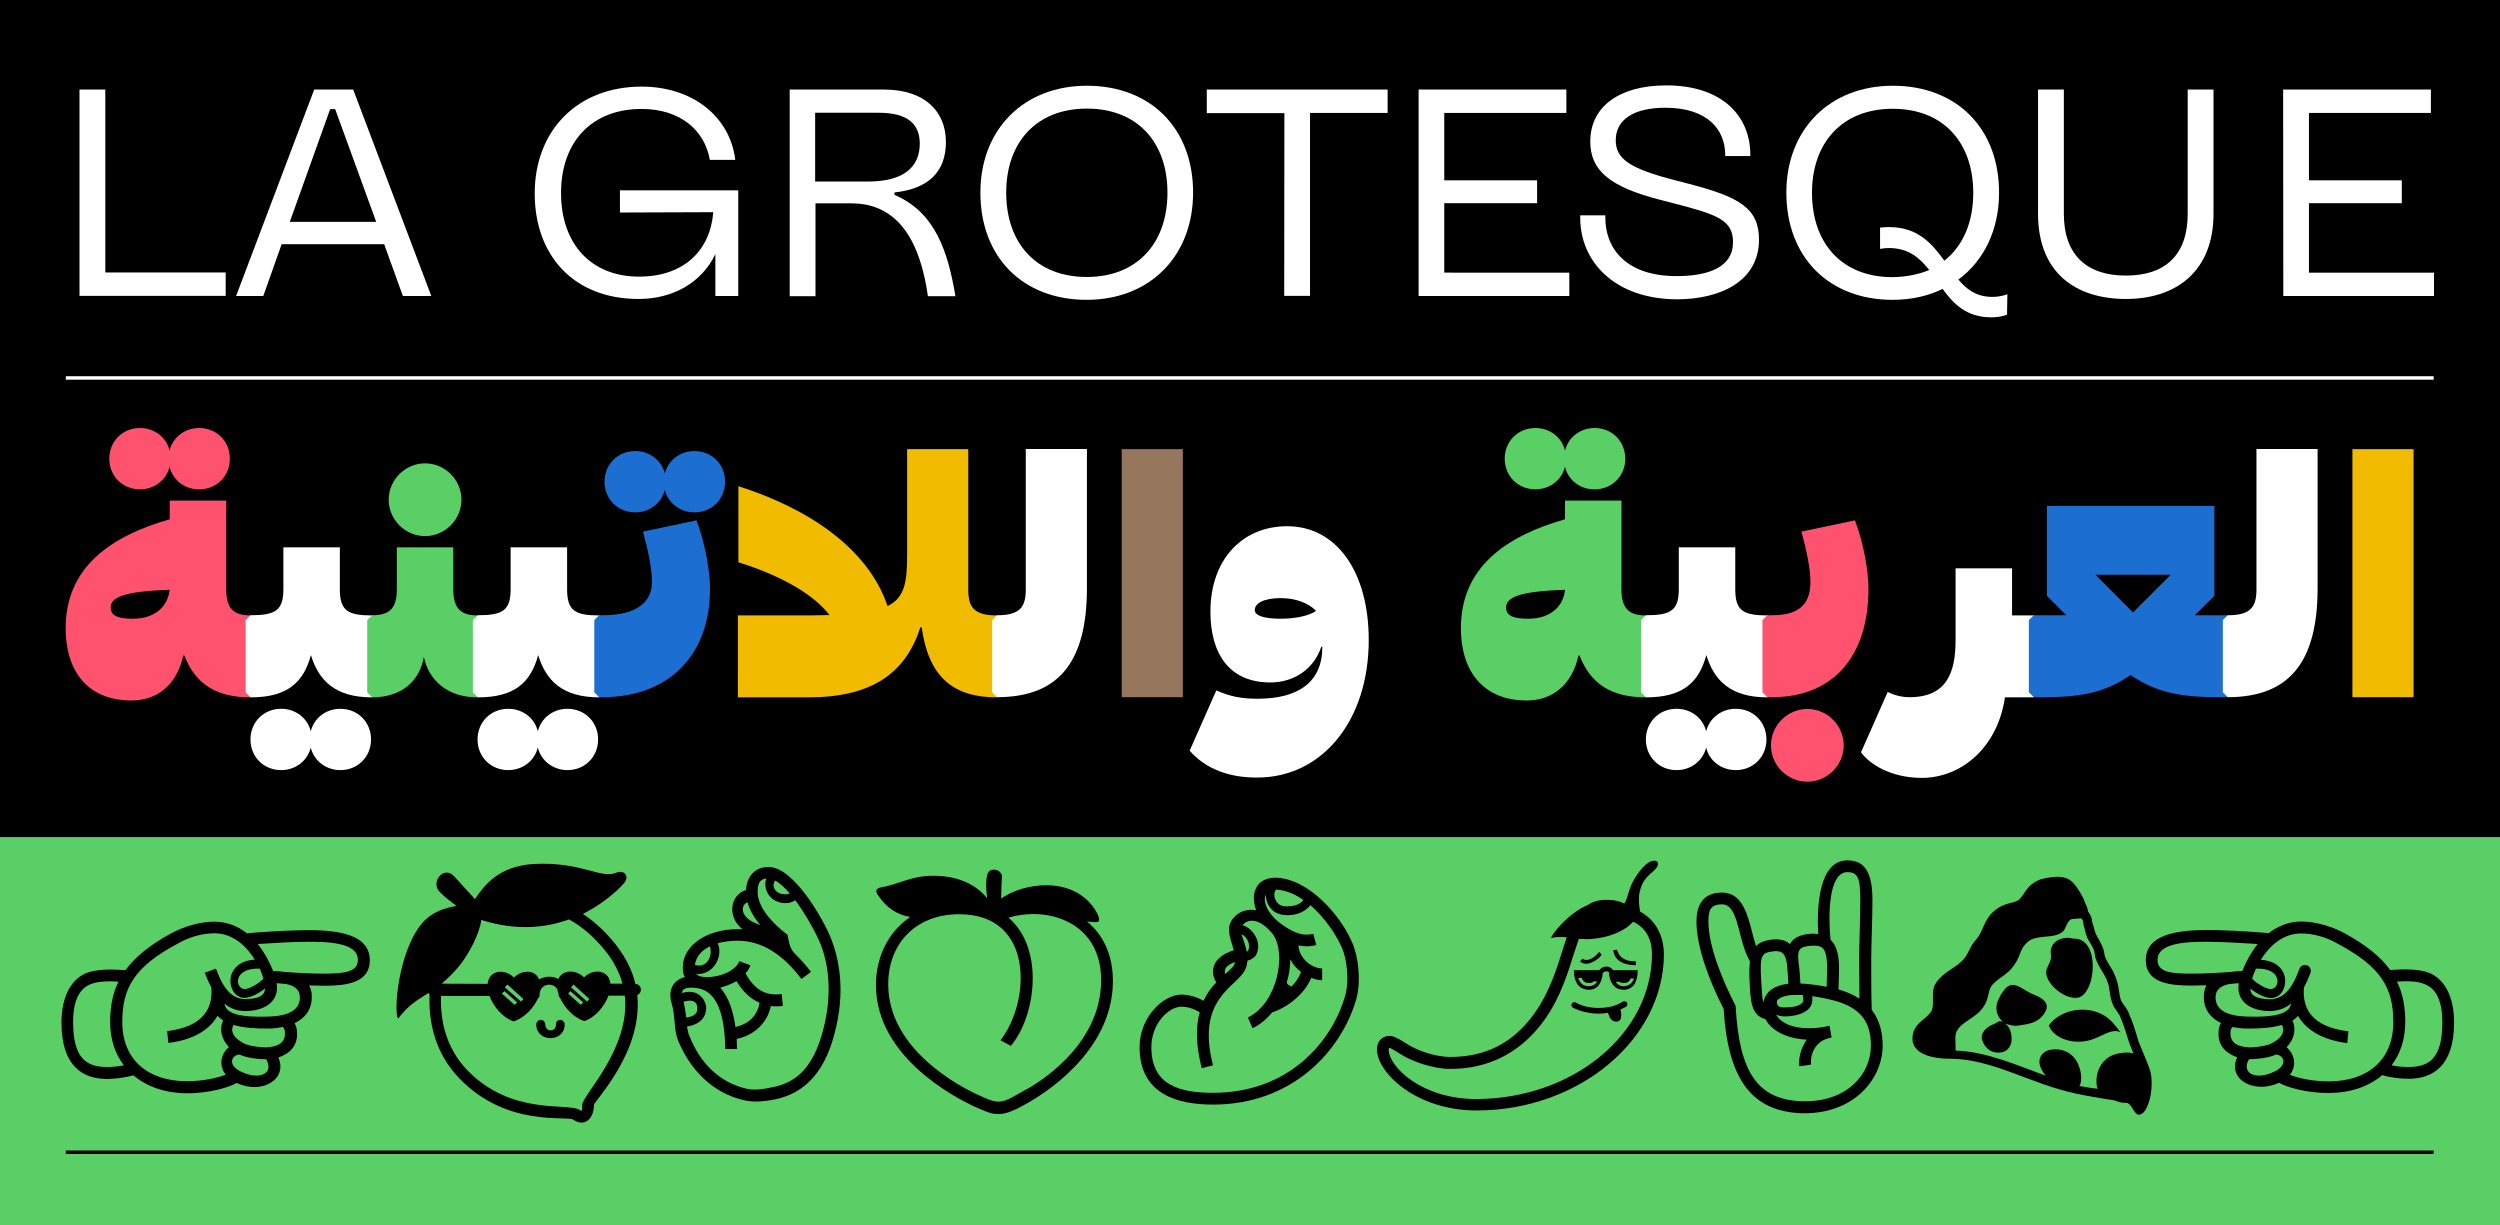
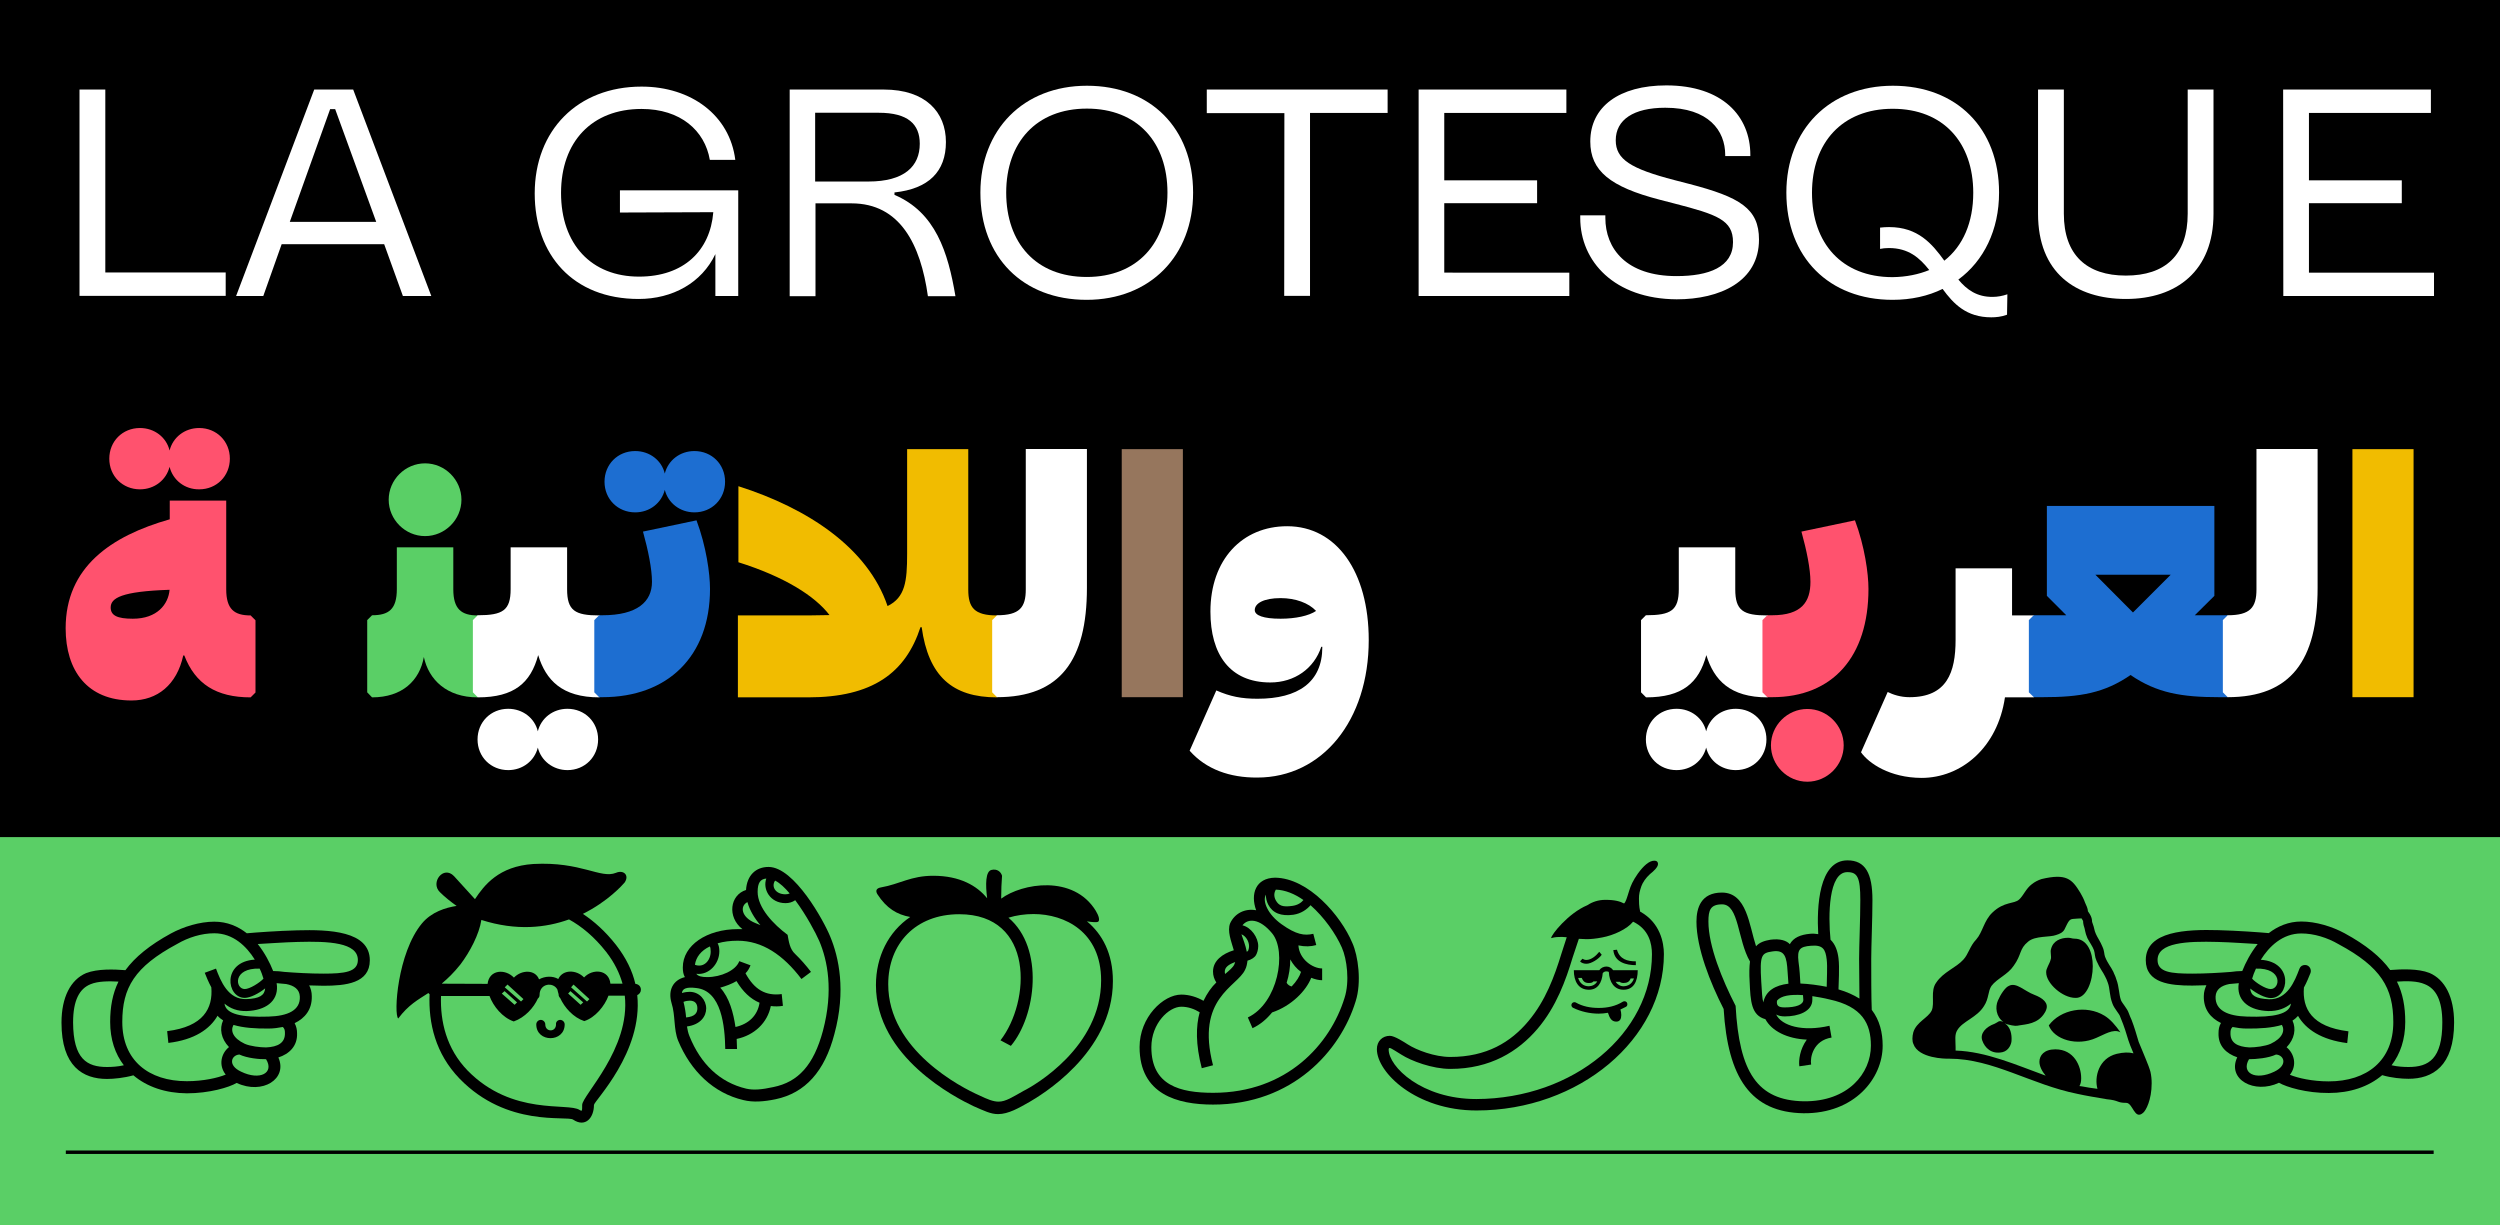
<svg xmlns="http://www.w3.org/2000/svg" version="1.1" id="Layer_1" x="0px" y="0px" viewBox="0 0 1443.3 707.5" style="enable-background:new 0 0 1443.3 707.5;" xml:space="preserve">
  <rect x="0" y="0" width="1443.3" height="707.5" fill="#333333" stroke="none" />
  <style type="text/css">
	.st0{fill:#5ACF66;}
	.st1{fill:none;}
	.st2{fill:#FFFFFF;}
	.st3{fill:none;stroke:#FFFFFF;stroke-width:2;stroke-miterlimit:10;}
	.st4{fill:none;stroke:#000000;stroke-width:2;stroke-miterlimit:10;}
	.st5{fill:#FF526E;}
	.st6{fill:#1D6ED1;}
	.st7{fill:#F1BC00;}
	.st8{fill:#96765D;}
</style>
  <rect x="-6.7" y="-5.8" width="1457.1" height="489.1" />
  <rect x="-7.1" y="483.3" class="st0" width="1457.4" height="230" />
  <rect x="30.3" y="46.7" class="st1" width="1383" height="321.5" />
  <path class="st2" d="M45.9,51.7h14.9v105.6h69.5v13.5H45.9V51.7z" />
  <path class="st2" d="M181.4,51.7h22.5L249,170.9h-16.4L221.8,141h-59.2L152,170.9h-15.7L181.4,51.7z M217.2,128.1L193.5,63h-2.9  l-23.3,65.1H217.2z" />
  <path class="st2" d="M308.7,111.7c0-36.5,24.8-61.7,61.7-61.7c28.7,0,50.9,16.6,54.1,42.3h-14.7c-2.9-16.9-16.9-29.4-39.4-29.4  c-28.7,0-46.5,18.9-46.5,48.5c0,29.7,17.6,48.3,45,48.3c25.9,0,41.1-15,42.9-37.2l-53.9,0.2v-12.8h68.3v61H413v-24.2  c-7.9,16.6-24.7,25.9-44.3,25.9C330.8,172.6,308.7,147.1,308.7,111.7z" />
  <path class="st2" d="M455.9,51.7h54.4c24,0,35.8,13,35.8,30.3c0,17.1-10,27-29.7,29.1v1.4c23.7,10.1,30.9,33,35.2,58.5h-15.9  c-4.2-29.9-16.1-53.6-44.1-53.6h-20.8V171h-14.9L455.9,51.7L455.9,51.7z M501.3,104.8c20.8,0,29.7-8.8,29.7-21.8  c0-11.3-6.8-17.9-23.7-17.9h-36.7v39.7H501.3z" />
  <path class="st2" d="M566,111.2c0-36.3,24.8-61.7,61.5-61.7s61.3,24.5,61.3,61.7c0,36.5-24.8,61.9-61.5,61.9S566,148.6,566,111.2z   M674,111.2c0-28.9-17.2-48.5-46.5-48.5s-46.6,19.6-46.6,48.5c0,29.1,17.2,48.7,46.5,48.7C656.6,159.9,674,140.3,674,111.2z" />
  <path class="st2" d="M741.5,65.3h-44.8V51.7h104.4v13.5h-44.8v105.6h-14.9L741.5,65.3L741.5,65.3z" />
  <path class="st2" d="M819,51.7h85.3v13.5h-70.5v38.9h53.6v13.2h-53.6v40.1H906v13.5h-87V51.7z" />
  <path class="st2" d="M912.3,125.8v-1.5h14.5v1.5c0,17.7,12,33.6,41.1,33.6c18.6,0,32.6-5.2,32.6-19.6c0-12.8-9.1-15.9-33.8-22.3  l-8.5-2.2c-28.6-7.4-40.1-16.7-40.1-33.6c0-20.1,16.7-32.4,43.9-32.4c32.3,0,48.5,17.7,48.5,40.1v0.7H996v-0.7  c0-14-9.6-27.2-34.6-27.2c-18.3,0-28.6,6.9-28.6,18.8c0,11,8.6,16.4,34,23l8.5,2.2c29.2,7.6,40.2,14.2,40.2,32.1  c0,24.3-22.6,34.5-47.5,34.5C932.1,172.6,912.3,151,912.3,125.8z" />
  <path class="st2" d="M1031.3,111.2c0-36.3,24.8-61.7,61.5-61.7s61.3,24.5,61.3,61.7c0,21.6-8.8,39.4-23.5,50.2  c4.9,5.9,10.8,10.1,19.8,10c2.7,0,5.6-0.5,8.5-1.5l-0.2,11.8c-3.2,1.2-6.4,1.5-9.1,1.5c-14.4,0-21.8-7.8-28.1-16.4  c-8.3,4.1-18.1,6.3-28.9,6.3C1056,173.1,1031.3,148.6,1031.3,111.2z M1113.8,155.9c-5.6-7.1-12-12.7-23.3-12.7c-2,0-3.7,0.2-5.1,0.5  v-12.3c1.9-0.2,3.5-0.3,5.2-0.3c16.7,0,24.8,9.6,31.9,19.4c10.8-8.5,16.7-22.1,16.7-39.2c0-28.9-17.2-48.5-46.5-48.5  c-29.2,0-46.6,19.6-46.6,48.5c0,29.1,17.2,48.7,46.5,48.7C1100.6,159.9,1107.7,158.4,1113.8,155.9z" />
  <path class="st2" d="M1176.6,123.4V51.7h14.9v71.7c0,23.8,13.2,35.7,35.8,35.7c22.6,0,35.7-11.7,35.7-35.7V51.7h14.9v71.7  c0,33-21.3,49.2-50.5,49.2S1176.6,157.4,1176.6,123.4z" />
  <path class="st2" d="M1318.1,51.7h85.3v13.5H1333v38.9h53.6v13.2H1333v40.1h72.2v13.5h-87L1318.1,51.7L1318.1,51.7z" />
-   <line class="st3" x1="38" y1="218.2" x2="1405" y2="218.2" />
  <line class="st4" x1="38" y1="665.2" x2="1405" y2="665.2" />
  <rect x="30" y="265.8" class="st1" width="1375" height="182.3" />
  <path class="st5" d="M37.9,362.7c0-35.2,26-53.2,60.1-62.9V289h32.6v51.2c0,11.5,4.6,15.1,14.1,15.1l2.8,2.8v41.7l-2.8,2.8  c-19.9,0-32-7.8-38.3-24.2h-0.6c-3.7,16.9-14.9,26-29.9,26C50.5,404.4,37.9,387.3,37.9,362.7z M97.9,269.5c-1.9,7.6-8.7,13-17.1,13  c-10,0-17.7-7.6-17.7-17.7c0-10,7.6-17.7,17.7-17.7c8.4,0,15.3,5.4,17.1,13c1.9-7.6,8.7-13,17.1-13c10,0,17.7,7.6,17.7,17.7  c0,10-7.6,17.7-17.7,17.7C106.7,282.6,99.8,277.2,97.9,269.5z M76.7,357.2c14.1,0,20.5-8.4,21.2-16.7c-27.9,0.9-34,4.8-34,10.2  C63.9,355.3,67.6,357.2,76.7,357.2z" />
-   <path class="st2" d="M141.8,399.7V358l2.8-2.8c14.5,0,19-2.8,19-15.1V316h32.6v24.2c0,12.3,4.5,15.1,18.6,15.1l2.8,2.8v41.7  l-2.8,2.8c-21.6,0-30.9-10-35.3-24.4c-4.3,16-13.8,24.4-34.8,24.4L141.8,399.7z M179.4,431.6c-1.9,7.6-8.7,13-17.1,13  c-10,0-17.7-7.6-17.7-17.7c0-10,7.6-17.7,17.7-17.7c8.4,0,15.3,5.4,17.1,13c1.9-7.6,8.7-13,17.1-13c10,0,17.7,7.6,17.7,17.7  c0,10-7.6,17.7-17.7,17.7C188.1,444.6,181.3,439.2,179.4,431.6z" />
  <path class="st0" d="M212,399.7V358l2.8-2.8c9.7,0,14.3-3.5,14.3-15.1V316h32.6v24.2c0,11.5,4.7,15.1,14.1,15.1l2.8,2.8v41.7  l-2.8,2.8c-17.9,0-28.3-10.2-31.1-23.3c-2.4,13.6-12.5,23.3-29.9,23.3L212,399.7z M224.4,288.5c0-11.5,9.5-21,21-21s21,9.5,21,21  s-9.5,21-21,21S224.4,300,224.4,288.5z" />
  <path class="st2" d="M273,399.7V358l2.8-2.8c14.5,0,19-2.8,19-15.1V316h32.6v24.2c0,12.3,4.5,15.1,18.6,15.1l2.8,2.8v41.7l-2.8,2.8  c-21.6,0-30.9-10-35.3-24.4c-4.3,16-13.8,24.4-34.8,24.4L273,399.7z M310.5,431.6c-1.9,7.6-8.7,13-17.1,13c-10,0-17.7-7.6-17.7-17.7  c0-10,7.6-17.7,17.7-17.7c8.4,0,15.3,5.4,17.1,13c1.9-7.6,8.7-13,17.1-13c10,0,17.7,7.6,17.7,17.7c0,10-7.6,17.7-17.7,17.7  C319.3,444.6,312.4,439.2,310.5,431.6z" />
  <path class="st6" d="M343.1,399.7V358l2.8-2.8h1.9c20.1,0,28.6-7.8,28.6-19.3c0-7.4-2.2-18.2-5.2-29l30.9-6.5  c5.6,14.9,7.8,30.7,7.8,39.6c0,39.1-24.6,62.5-62.1,62.5h-1.9L343.1,399.7z M383.8,282.8c-1.9,7.6-8.7,13-17.1,13  c-10,0-17.7-7.6-17.7-17.7c0-10,7.6-17.7,17.7-17.7c8.4,0,15.3,5.4,17.1,13c1.9-7.6,8.7-13,17.1-13c10,0,17.7,7.6,17.7,17.7  c0,10-7.6,17.7-17.7,17.7C392.6,295.8,385.7,290.4,383.8,282.8z" />
  <path class="st7" d="M426,355.3h40.4l12.5-0.2c-8.4-11-25.9-22.1-52.6-30.5v-43.9c40.2,12.8,74.8,35.7,86.1,69.2  c10.2-5,11.3-14.3,11.3-30.1v-60.5H559v81.1c0,10.4,3.5,14.9,16.6,14.9l2.8,2.8v41.7l-2.8,2.8c-25.9,0-39.6-12.3-43.5-40.5h-0.7  c-8.6,26.4-27.7,40.5-64.9,40.5H426V355.3z" />
  <path class="st2" d="M572.8,399.7V358l2.8-2.8c13,0,16.6-4.5,16.6-14.9v-81.1h35.3v80.2c0,42-15.6,63.1-51.9,63.1L572.8,399.7z" />
  <path class="st8" d="M647.6,259.3h35.3v143.2h-35.3V259.3z" />
  <path class="st2" d="M686.8,433.4l15.4-34.8c8,3.5,14.5,4.8,23.8,4.8c23.4,0,37.4-9.5,37.4-29.8v-0.2h-0.6  c-4.1,12.5-15.4,20.6-29.4,20.6c-23.4,0-34.6-16.2-34.6-40.9c0-30.1,18.4-49.3,44.3-49.3c28.6,0,47.1,26.4,47.1,65.7  c0,46.5-26.8,79.4-64.4,79.4C710.1,449,696.3,444.2,686.8,433.4z M739.3,357.2c8.7,0,16.4-1.7,20.5-4.5c-4.3-4.6-11.9-7.4-20.5-7.4  c-9.7,0-14.9,3-14.9,6.9C724.4,355.3,729.4,357.2,739.3,357.2z" />
-   <path class="st0" d="M843.4,362.7c0-35.2,26-53.2,60.1-62.9V289h32.6v51.2c0,11.5,4.7,15.1,14.1,15.1l2.8,2.8v41.7l-2.8,2.8  c-19.9,0-32-7.8-38.3-24.2h-0.6c-3.7,16.9-14.9,26-29.9,26C856.1,404.4,843.4,387.3,843.4,362.7z M903.5,269.5  c-1.9,7.6-8.7,13-17.1,13c-10,0-17.7-7.6-17.7-17.7c0-10,7.6-17.7,17.7-17.7c8.4,0,15.3,5.4,17.1,13c1.9-7.6,8.7-13,17.1-13  c10,0,17.7,7.6,17.7,17.7c0,10-7.6,17.7-17.7,17.7C912.2,282.6,905.4,277.2,903.5,269.5z M882.3,357.2c14.1,0,20.5-8.4,21.2-16.7  c-27.9,0.9-34,4.8-34,10.2C869.5,355.3,873.2,357.2,882.3,357.2z" />
  <path class="st2" d="M947.4,399.7V358l2.8-2.8c14.5,0,19-2.8,19-15.1V316h32.6v24.2c0,12.3,4.5,15.1,18.6,15.1l2.8,2.8v41.7  l-2.8,2.8c-21.6,0-30.9-10-35.3-24.4c-4.3,16-13.8,24.4-34.8,24.4L947.4,399.7z M985,431.6c-1.9,7.6-8.7,13-17.1,13  c-10,0-17.7-7.6-17.7-17.7c0-10,7.6-17.7,17.7-17.7c8.4,0,15.3,5.4,17.1,13c1.9-7.6,8.7-13,17.1-13c10,0,17.7,7.6,17.7,17.7  c0,10-7.6,17.7-17.7,17.7C993.7,444.6,986.8,439.2,985,431.6z" />
  <path class="st5" d="M1017.5,399.7V358l2.8-2.8h2.8c17.1,0,22.1-7.8,22.1-19.3c0-7.4-2.2-18.2-5.2-29l30.9-6.5  c5.6,14.9,7.8,30.7,7.8,39.6c0,39.1-20.6,62.5-55.6,62.5h-2.8L1017.5,399.7z M1022.4,430.3c0-11.5,9.5-21,21-21s21,9.5,21,21  s-9.5,21-21,21S1022.4,441.8,1022.4,430.3z" />
  <path class="st2" d="M1074.4,434.3l15.4-34.8c3,1.5,7.4,3,12.6,3c21.6,0,26.6-14.3,26.6-33.1v-41.3h32.6v27.2h12.5l2.8,2.8v41.7  l-2.8,2.8h-16.6c-4.3,29.2-25.3,46.5-48.2,46.5C1091,449,1078.9,440.7,1074.4,434.3z" />
  <path class="st6" d="M1171.3,399.7V358l2.8-2.8h18.8l-11.2-11.2v-51.9h96.7V344l-11.3,11.2h19l2.8,2.8v41.7l-2.8,2.8h-4.8  c-21.8,0-36.1-2.4-51.3-12.8c-15.1,10.4-29,12.8-50.8,12.8h-5L1171.3,399.7z M1231.4,353.6l21.8-21.8h-43.5L1231.4,353.6z" />
  <path class="st2" d="M1283.3,399.7V358l2.8-2.8c13,0,16.6-4.5,16.6-14.9v-81.1h35.3v80.2c0,42-15.6,63.1-51.9,63.1L1283.3,399.7z" />
  <path class="st7" d="M1358.1,259.3h35.3v143.2h-35.3V259.3z" />
  <rect x="30.3" y="504.7" class="st1" width="1394.7" height="160.5" />
  <path d="M77,620.8c-5.3,1.5-11.3,2.1-15.2,2.1c-13.9,0-26.3-7.2-26.3-32.5c0-14.7,5.3-24.8,14.2-28.6c6.7-2.6,16.2-2.2,22.7-1.7  c5.5-7.5,14-14.5,26.3-21.2c7.2-3.9,16.6-6.8,25-6.8c7.5,0,13.7,2.7,18.8,6.7c5.5-0.5,17.8-1.4,29.1-1.7  c18.3-0.5,41.9,0.3,41.9,17.3c0,13.3-14,14.7-26.8,14.7l-8.2-0.2c0.9,1.7,1.5,3.8,1.5,6.2c0.2,7.7-3.9,12.7-9.9,15.6  c1,1.9,1.4,3.8,1.4,5.8c0.3,7.5-4.6,12-10.8,14c5.5,12.3-9.1,21.7-24.1,14.7c-4.3,2.6-15.9,6-28.7,6C95.6,631.1,84.9,627.5,77,620.8  z M61.8,616c2.7,0,6.3-0.2,9.7-1c-5-6.5-7.9-14.9-7.9-25c0-8.7,1.4-16.4,4.8-23.3c-5.5-0.3-11.8-0.3-16.1,1.5  c-6.5,2.6-10.1,9.4-10.1,22.1C42.3,611.4,50.2,616,61.8,616z M122,570c-1.7-3.1-2.9-6.2-3.8-8.4l6.5-2.4c2.7,7.2,7,18,17.6,17.6  c7.5-0.3,10.4-2.1,10.8-6.2c-3.6,2.9-8.6,5.5-11.8,5.5c-10.6,0-13.3-20.9,5.8-22.1c-4.8-7.7-12.5-15.2-23.4-15.2  c-7.4,0-15,2.4-21.5,6.2c-24.6,13.2-31.6,25.3-31.6,45c0,22.2,15.2,34.2,37.3,34.2c9.4,0,17.8-1.9,22.4-3.8  c-4.3-5.5-2.6-12.3,1.9-15.9c-4.6-4.8-5.6-10.6-3.4-15.4c-1.4-0.9-2.4-1.7-3.2-2.7c-4.4,7.7-13.3,13.9-28.4,15.7l-0.7-6.8  C117.5,592.7,123,582.1,122,570z M155,586.9c11.1-0.3,18.5-3.6,18.1-11.6c-0.2-4.1-3.2-6.3-7.9-7.2l-5.5-0.5l0.2,1.7  c0.5,8.9-6.7,14-17.3,14.4c-5.5,0.2-9.7-1.5-13-4.3C130.4,585.6,139.6,587.4,155,586.9z M138.2,608.8c-4.6,0.3-7,6.2,1,9.9  c10.9,5.3,19.3,0.7,14.4-7.2C149.8,611.6,142.7,610.9,138.2,608.8z M134.8,591.7c-1.9,3.4-0.3,7.7,6.5,10.9  c3.1,1.4,8.9,2.1,12.3,2.1c6.8-0.3,11.1-2.6,10.9-8.4c0-1.5-0.2-2.4-1.2-3.4c-2.6,0.5-5.3,0.9-8,0.9  C147.6,593.9,140.4,593.4,134.8,591.7z M152.1,565c-0.5-1.7-1.2-3.8-2.2-5.8c-15.7-0.5-14.2,11.8-8.6,11.8  C144.2,571,150,567.3,152.1,565z M157.7,560.6c2.2,0,4.4,0.2,6.5,0.5c6.2,0.5,14.9,1,22.4,1c12.3,0,20-0.9,20-7.9  c0-10.1-16.9-10.9-34.7-10.4c-8.2,0.2-16.9,0.9-23.1,1.2C152.9,550.2,155.8,555.8,157.7,560.6z" />
  <path d="M265.3,622.7c-13.9-14.4-18-32-17.3-48.7c-0.2-0.2-0.3-0.3-0.7-0.7c-6,3.9-11.5,6.8-17.4,14.7c-2.7-2.2-0.5-37.8,13.7-54.9  c5.6-6.7,13.7-9.1,20-10.1c-3.1-2.2-6.7-5-9.7-8c-5.6-5.5,2.1-15.6,8.2-9.2l12.1,13.3c5.3-8,13.7-19,33.7-20.3  c27.7-1.5,38.8,8.7,47.7,5.1c4.4-1.9,7.9,1.4,5,5.6c-1.2,1.4-9.6,10.9-24.1,18.1c6.5,4.3,13,10.1,19.2,18c5.8,7.5,9.4,15,11.1,22.4  c1.9,0.2,3.2,1.5,3.2,3.4c0,1.4-0.9,2.6-2.1,3.1c3.4,33-25,61.2-25,63.4c0,7.5-5,13.2-12,8.5C327.3,643.9,292.8,651.1,265.3,622.7z   M336.1,637.9c0-5.5,28-32.5,24.6-63.1h-9.4c-2.2,6-7.7,12.7-14,14.7c-6.3-2.1-11.3-7.7-13.9-13.3c-0.5-0.5-0.9-1.2-0.9-1.9V574  c-0.3-0.9-0.5-1.9-0.7-2.7c-2.4-4.6-10.3-3.6-10.3,3.1c0,0.9-0.3,1.5-1,2.1c-2.4,5.3-7.4,10.9-13.9,13.2c-6.5-2.2-11.8-8.7-14-14.7  h-28c-0.5,14.7,3.1,30.4,15.4,43.1c25.8,26.3,58.1,18.3,64.6,22.7C336.1,641.7,336.1,641.5,336.1,637.9z M281.5,568  c0.9-8.2,10.1-8.9,15.2-3.6c4.4-4.6,12.3-4.8,14.5,1c3.4-1.9,7.9-2.1,11.1-0.2c2.6-5.6,10.4-5.5,14.9-0.9c5-5.3,14.4-4.6,15.2,3.6h7  c-1.7-6-4.6-12.1-9.4-18.3c-7-8.9-14.4-14.9-21.5-18.8c-13.3,4.8-30.3,6.8-50.6,0.3c-1.2,8.2-6.7,18.6-12.1,25.7  c-3.8,4.8-7.4,8.2-10.6,10.9v0.2L281.5,568L281.5,568z M289.7,573.6l7.4,6.5l1.4-1.4l-7.2-6.5L289.7,573.6z M291.4,570l9.4,8.2  l1.4-1.4l-9.2-8.4L291.4,570z M323.4,588.8c1.4,0,2.6,1.2,2.6,2.6c0,10.6-16.4,10.6-16.4,0c0-1.4,1.2-2.6,2.6-2.6s2.6,1.2,2.6,2.6  c0,4.6,6.2,4.6,6.2,0C320.8,590,322,588.8,323.4,588.8z M328,573.6l7.2,6.5l1.5-1.4l-7.4-6.5L328,573.6z M329.7,570l9.2,8.2l1.4-1.4  l-9.2-8.4L329.7,570z" />
  <path d="M391.5,600.8c-2.7-6.7-1.5-14.5-3.8-21.7c-2.2-7.5,0.9-13.3,7.7-15c-0.9-1.5-1.2-3.4-1.2-5.6c0-12.8,13.9-22.1,31.8-22.1  h2.6c-8.9-7-7.2-19.7,2.1-22.6c0.5-8.4,5.6-13.3,13-13.3c14.9,0,32,31.3,35.6,40.2c5,12,9.2,31.3,2.4,56.3  c-5.6,21.5-16.8,34-33.9,37.6c-6.7,1.4-13,1.9-18.6,0.5C412,631.1,398.8,618.4,391.5,600.8z M445,580.8c-1.9,9.7-9.6,16.9-19.7,19  l0.2,5.8h-6.8c-0.2-13-2.1-33.7-16.8-35.2c-5.5-0.7-8,0.3-8.2,2.9c1.5-0.5,3.2-0.7,4.4-0.7c5.8,0,9.6,4.8,9.6,9.6  c0,4.6-3.4,9.4-11.1,10.4c0.3,1.9,0.7,3.8,1.4,5.5c6.5,16.2,17.6,26.8,32.8,30.4c4.3,1,9.2,0.5,15.6-0.9  c14.5-2.9,23.4-12.8,28.7-32.5c6.2-23.4,2.6-40.7-2.1-51.8c-2.1-4.8-7.5-15-13.9-23.6c-1.7,1.2-3.6,1.7-5.6,1.7  c-8.9,0-13.3-8-11.1-14.2c-3.4,0.3-5,2.4-5,7.7c0,9.2,9.2,18.8,17.3,24.8c0.7,3.8,1.2,8.2,4.4,11.1c3.2,3.1,6.2,6.5,9.1,10.3  l-5.5,4.1c-10.6-14-22.7-22.1-36.8-22.1c-4.3,0-8.2,0.5-11.6,1.5c0.7,1.2,1,2.7,1,4.6c0,7.2-6,13.9-13.3,13c1,1.4,3.1,1.9,6.3,1.9  c8,0,16.6-3.9,18.5-9.2l6.5,2.4c-0.7,1.7-1.5,3.2-2.9,4.6c5.1,9.4,11.6,13.2,20.9,12l0.7,6.8C449.6,581.1,447.2,581.1,445,580.8z   M396.1,587.4c5.1-0.5,6.5-2.6,6.5-5.3s-1.4-4.4-4.4-4.4c-1,0-2.4,0.2-3.6,0.7C395.4,581.6,395.9,584.7,396.1,587.4z M410.3,549.3  c0-1.5-0.2-2.4-0.5-2.9c-5.1,2.4-8,6.2-8.6,10.6C406.3,558.9,410.3,554.6,410.3,549.3z M424.6,592.9c7.7-1.7,12.8-6.7,13.9-14  c-5.3-2.2-9.7-6.5-13.3-12.5c-2.9,1.7-6.2,2.9-9.4,3.8C421.1,576,423.4,584.7,424.6,592.9z M436.1,532.9l2.9,1.2  c-3.4-3.9-6.2-8.6-7.5-13.3C427,523.1,427.9,529.6,436.1,532.9z M453.5,516.3c1,0,1.7-0.2,2.4-0.5c-2.7-3.2-5.6-6-8.4-7.4  C445.2,511.5,447.4,516.3,453.5,516.3z" />
  <path d="M627.5,531.9c8.9,7.4,15,18.6,15,34.5c0,41.9-42.6,66.5-48.2,69.8c-6,3.4-12.1,7-18.1,7c-4.3,0-8-1.9-14.2-4.6  c-10.1-4.8-56.3-28.2-56.3-69.9c0-16.4,7.2-30.8,19.8-39.3c-7.7-1.4-13.7-5-19-13.2c-1-1.7-0.9-3.4,2.2-3.9  c10.8-1.9,17.1-6.7,30.1-6.7c15.4,0,25.3,5.8,31.1,13c-1-7.9-1-15.7,2.6-16.4c3.1-0.7,5.3,1,6,3.4c-0.3,3.8-0.5,8.4-0.5,13.2  c12-8.9,41.7-14,54.6,7c1.9,3.1,2.4,5.6,1.4,6.3C633.3,532.6,630.4,532.4,627.5,531.9z M565.4,632.4c4.6,2.2,8,3.6,11.1,3.6  c4.1,0,8-2.6,14.4-6.2c6.3-3.1,44.8-25.3,44.8-63.8c0-28-20.9-38.3-39-38.3c-5,0-9.9,0.7-14.5,2.1c20.9,17.6,15.9,56.8,1.4,74  l-6-3.2c17.4-22.4,19.7-72.8-23.8-72.8c-25.3,0-41,17.1-41,40.4C512.7,606.1,554.9,627.8,565.4,632.4z" />
  <path d="M657.9,604.5c0-17.3,13.7-30.3,24.1-30.3c4.6,0,9.2,1.5,12.8,3.6c2.1-4.4,4.6-7.9,7.4-10.6c-1.2-1.9-1.9-3.9-1.9-6.3  c0-6.3,5.5-10.3,12-12.3c-1.5-5.3-3.9-11.1-2.1-15.6c2.6-5.6,8.4-8.7,15-7.5c-3.4-9.4-0.3-18.6,10.9-18.8  c19.3,0.2,38,21.9,44.6,37.6c3.4,7.4,5.5,22.9,1.9,33.9c-8.7,28.4-36.3,59.5-82.3,59.5C679.9,637.7,657.9,631.9,657.9,604.5z   M776.2,576.2c3.1-9.4,1.4-22.6-1.5-29.1c-3.6-8.2-10.3-17.6-18.1-24.5c-2.1,2.4-5.3,4.8-9.9,5.5c-7.2,1-12-1-14.5-5.8  c-1-1.9-1.4-3.9-1.4-5.8c-2.1,3.9,1.2,11.5,9.1,17.1c8.4,6,13.2,6.7,18.3,5.5l1.7,6.5c-3.1,0.9-6.5,1-10.3,0.2  c0.5,8,8.2,13.3,13.7,13.3v6.8c-1.9,0-4.1-0.5-6.3-1.4c-2.9,7.4-11.3,16.2-22.6,20c-3.1,3.8-6.8,7-11.3,9.1l-2.7-6.2  c17.4-8.2,22.7-38.1,14-48.6c-7.2-8.7-14-8.7-17.1-4.6c5,1.2,9.1,7,9.1,12c0,2.2-0.7,4.1-1.2,5c-0.7,1.5-2.9,2.9-5,3.4  c-0.2,1.7-0.5,3.6-1.4,5.3c-4.6,9.9-28.6,16.2-18.5,55.1l-6.5,1.7c-3.6-13.9-3.4-24.3-1.2-32.3c-3.1-1.9-6.7-3.2-10.6-3.2  c-7.2,0-17.3,9.6-17.3,23.4c0,22.1,16.6,26.3,35.7,26.3C743,630.9,768,602.8,776.2,576.2z M712.6,556.8l0.5-1.4  c-3.9,1.4-6,3.1-6,5.5c0,0.5,0,1,0.2,1.4C709.9,560.1,711.9,558.4,712.6,556.8z M720.6,548.8c0.2-0.5,0.5-1.4,0.5-2.6  c0-2.9-2.1-6-4.4-6.8c0.9,2.7,2.4,6.3,3.1,10.1C720.1,549.3,720.5,549,720.6,548.8z M752.5,519.6c-5.1-3.6-10.6-5.8-15.9-6  c-1,1.5-1.4,3.8,0,6.3c1.7,2.9,3.8,3.9,9.4,3.1C749.2,522.6,751.3,521.1,752.5,519.6z M751.1,561.1c-2.6-1.9-4.6-4.3-6.2-7.2  c0,4.4-0.7,9.1-2.1,13.5c0.7,1.2,1.9,1.9,2.9,2.1C748.5,566.6,750.4,563.5,751.1,561.1z" />
  <path d="M794.9,605.7c0-4.6,3.2-7.7,7.5-7.7c2.7,0,8.2,3.6,10.4,5c5,3.2,15.4,7.2,24.5,7.2c20.9,0,34.9-8.5,45.1-20.7  c9.9-11.8,15-25.8,19-38.8l3.1-9.6l-2.7-0.2c-1.9,0-3.9,0-6.3,0.7c0-1.9,9.9-14.4,20.9-19c2.9-1.9,6.3-3.1,10.4-3.1  c5.6,0,8.5,0.9,10.8,2.1c1-0.9,1.5-2.7,2.9-7.2c1-3.2,2.1-5.8,5.1-10.1c3.2-4.4,6.5-7.4,9.4-7.4c1.7,0,2.2,0.9,2.2,1.9  c0,1.9-2.7,4.3-4.6,5.8c-2.4,2.1-4.3,5-5,7c-1,2.9-1.4,4.6-1.4,7.2c0,1.2,0,4.6,0.7,7.5c11.5,6.3,13.7,17.8,13.7,24.5  c0,48.9-48.7,90.3-108.2,90.3C817.6,641.1,794.9,619.3,794.9,605.7z M953.7,550.9c0-6.2-1.7-14.4-10.9-18.8  c-3.4,4.3-11.3,7.9-17.8,9.1c-3.6,0.7-6.5,1-9.1,1l-4.4-0.2l-3.6,10.8c-3.9,13-9.4,28.4-20.3,41.2c-11.1,13-27.2,23.1-50.3,23.1  c-10.4,0-22.6-4.6-28.2-8.2c-1.9-1.2-6.2-3.9-6.7-3.9s-0.7,0.3-0.7,0.9c0,9.9,19,28.6,50.6,28.6  C908.9,634.3,953.7,596.2,953.7,550.9z M939.5,579.8c0,0.7-0.3,1.2-0.9,1.5l-3.1,1.5c0.3,1,0.5,2.1,0.5,3.2c0,2.1-0.7,3.8-2.9,3.8  c-2.6,0-3.8-1.9-4.8-5.1c-1.7,0.3-3.6,0.5-5.3,0.5c-5.1,0-10.4-1.2-14.9-3.4c-0.5-0.3-0.9-0.9-0.9-1.5c0-1.4,1.5-2.1,2.6-1.5  c3.8,2.2,8.4,3.1,13.2,3.1c5,0,9.7-1,13.9-3.6C938,577.7,939.5,578.2,939.5,579.8z M908.6,560.1h14.7c1-1.4,2.6-2.1,4.1-2.1  s2.9,0.7,3.9,2.1h14.2c0,6.5-2.4,11.3-8.2,11.3c-5.3,0-8.2-4.3-8.5-10.3c-0.3-0.2-0.9-0.3-1.4-0.3c-0.9,0-1.5,0.3-2.1,1  c-0.5,5.6-2.9,9.6-8,9.6C911.3,571.4,908.6,566.6,908.6,560.1z M922.1,566.6h-2.2c-0.5,0.7-1.4,0.9-2.6,0.9c-2.1,0-3.2-0.7-4.1-2.9  h-2.1c1,3.1,3.1,4.8,6.2,4.8C919.2,569.3,921.1,568.5,922.1,566.6z M924.7,551.2l-1.4-1.7l-0.3,0.3c-1.5,1.9-4.3,4.4-7.2,4.4  c-1.2,0-1.7-0.5-2.2-0.7l-1.4,1.5c0.7,0.9,2.2,1.4,3.6,1.4C918.5,556.5,923.1,553.6,924.7,551.2z M933.5,548.3l-2.1,0.2  c0.7,7.2,7.7,8.7,13,8.7V555C939.5,555,935.1,553.8,933.5,548.3z M943.3,564.9h-1.9c-0.7,1.9-2.1,2.6-4.1,2.6c-1,0-1.9-0.3-2.2-0.7  h-2.4c1,1.5,2.7,2.6,4.6,2.6C940,569.3,942.3,568,943.3,564.9z" />
  <path d="M995.1,582.5c-7.7-15-15.7-35.2-15.7-50.4c0-7.9,2.6-16.8,14.7-16.8c14.4,0,15.7,18.8,19.7,31c1.9-2.2,4.8-3.2,8.4-3.8  c5.5-0.7,9.2,0.5,11.1,2.6c2.1-3.8,6.2-5.5,11.6-6c1.7-0.2,3.4,0,4.8,0.2c-0.9-15.7,0.3-42.6,16.9-42.6c10.3,0,14.4,7.5,14.4,22.9  c0,10.8-0.7,26.8-0.7,34c0,8.4,0,22.7,0.3,29.4c4.6,6,6.3,13.2,6.3,20.7c0,18.8-16.2,39.3-45.7,39  C1010.7,642.2,997.5,622.2,995.1,582.5z M1025.4,585.7c3.2,6.5,15.2,10.1,30.8,6.5l1.2,6.8c-10.6,1.7-12.5,11.5-11.8,15.6l-6.8,1  c-0.5-3.4,0.3-9.9,4.3-15.4c-11.3-0.5-20.3-5-23.9-11.8c-8.2-2.2-8.6-10.4-9.1-21.5c-0.3-4.8-0.2-8.7,0.2-11.8  c-7.2-12.3-6.3-33-16.1-33c-6.8,0-7.9,3.4-7.9,9.9c0,14.2,8,33.7,15.7,48.7c2.1,38.3,12.5,54.6,39.3,55.1  c25.7,0.3,38.8-16.2,38.8-32.1c0-12.8-5-22.6-23.9-26.7c-3.6-0.9-6.8-1.4-9.9-1.9v2.1c0,6.8-8.2,9.6-15.9,9.6  C1028.4,586.8,1026.7,586.4,1025.4,585.7z M1018,578.7c1.4-6.8,7-9.9,14.5-10.8l-0.5-7c-0.5-8.4-1.5-12.8-8.9-11.6  c-6.2,0.9-7.2,2.2-6.3,17.3C1017.2,572.7,1017.3,576.5,1018,578.7z M1030.3,581.6c6.5,0,10.8-1.5,10.8-4.4l-0.2-2.7  c-7.2-0.5-12.7,0.3-15,3.2C1025.5,580.6,1026.7,581.6,1030.3,581.6z M1039.4,567.8c4.8,0.2,10.1,0.9,15.2,1.9c0-4.3,0.5-11.6,0-15.7  c-0.7-6-2.2-8.6-9.1-8c-6.5,0.5-8,2.1-7.2,9.1C1039,559.9,1039.2,564.4,1039.4,567.8z M1061.4,553.2c0.7,5.5,0,15,0,18  c4.8,1.4,8.7,3.2,12.1,5.3l-0.2-22.9c0-7.2,0.7-23.3,0.7-34c0-13.2-1.7-16.1-7.5-16.1c-10.9,0-11.1,25.1-9.7,39  C1059.6,545.2,1060.9,549.1,1061.4,553.2z" />
  <path d="M1242.2,625.4c0,9.7-3.4,15.9-5,17.1c-5,4.3-5.8-5.8-9.7-5.8c-5.6,0-3.8-1.4-11.3-2.1c-0.3,0-0.7-0.2-1-0.2  c-4.4-0.7-11.5-1.9-15.9-2.9c-26.5-5.3-48.7-20.3-73.9-20.3h-1c-0.9,0-16.9,0-19.8-8.6c-0.7-1.5-0.7-4.1,0-6.7  c1.9-6,8.5-8.2,10.6-12.5c1.9-4.3-0.9-11.3,2.6-16.1c4.1-6.2,11.5-8.6,15.7-13.3c2.9-3.1,3.8-7.9,7.4-11.6  c3.8-4.3,4.4-10.9,9.4-15.6c6.8-6.5,12.5-4.8,15.4-7.5c2.6-2.4,3.9-6.3,7.4-8.9c1.5-1.2,3.4-2.2,5.5-2.9c14.4-3.4,17.6,0,22.4,7.9  c1,1.7,2.1,3.8,2.7,5.6c0.7,1.5,1.7,3.6,1.7,5.1c0.5,0.7,1.7,2.4,2.1,3.9c0.2,0.5,0.3,1.7,0.3,2.2c1.7,4.6,1,4.3,2.2,7  c0.7,1.7,2.7,4.6,3.8,7.4c1.2,2.6,0.9,4.3,1.5,5.8c1.5,3.8,3.4,5.8,4.8,8.7c0.3,1,1.2,2.4,1.7,4.3c1.7,4.4,1.4,8.5,2.7,12.1  c0.7,1.7,3.6,4.8,4.4,7.2c0.7,1.7,1.2,3.2,1.7,4.1c1.7,4.4,2.9,8.7,4.1,12.7l2.2,5.3c0.3,1,3.6,8.2,4.6,12  C1242,621,1242.2,623.2,1242.2,625.4z M1181,621c-2.2-2.6-3.6-5.5-3.6-8c0-3.6,2.6-7.2,9.2-7.2c10.8,0,14.9,9.7,14.9,16.6v0.3  c0,1.7-0.3,3.1-1,4.3c0.5,0,1,0.2,1.5,0.2c2.6,0.5,5.6,1,8.9,1.4c-1.9-6.8,0.7-17.6,11.1-20.2c3.9-0.9,7-1,9.7-0.3l-1.9-4.6  c-1.5-3.8-2.4-7.9-4.1-12.3l-1.7-4.3c-0.3-1.4-3.4-4.6-4.4-7.4c-1.9-4.8-1.4-8.7-2.7-12.1c-0.5-1.5-1-2.6-1.7-3.9  c-1-2.2-2.9-4.3-4.8-8.7c-1.2-2.7-0.9-4.4-1.5-6.2c-0.7-2.1-2.7-4.8-3.8-7c-1.5-3.4-1.2-4.8-2.2-7.5c-0.2-0.7-0.3-1.9-0.3-2.4  c-0.3-0.7-0.9-1.4-0.9-1.5c-1.4,0-3.1,0.2-4.8,0.3c-2.2,0.2-2.6,1-5.1,6.2c-1,1.7-2.6,2.4-4.8,3.1c-3.6,1.4-12,0.3-16.1,3.8  c-5.3,4.3-3.6,7.4-8.4,14c-3.4,5.1-9.7,7.4-12.8,11.6c-2.1,3.1-1.4,7.2-4.3,11.6c-4.1,6.7-12.3,8.7-15.4,13.9c-1.7,2.6-1,6-1,9.9  v1.9C1146.8,607.1,1163.9,614.8,1181,621z M1151.6,591c2.1-0.9,2.2-2.2,5-1c-4.3-3.1-4.8-8.6-3.2-12.3s4.3-7.7,6.3-8.5  c4.3-2.4,9.2,3.1,14.7,5.1c5,1.9,8.6,4.8,6.8,8.9c0,0.3-0.5,1-0.7,1.4c-3.9,6.7-11.1,6.7-14.9,7.4c-1.4,0.3-2.4,0.5-7-0.7l-1.2-0.5  c3.4,2.2,4.1,6.5,3.9,9.9c0,1.9-1.5,5.8-5.1,6.7c-6.5,1.5-10.4-2.6-11.8-6.7C1143,596.7,1146.3,592.9,1151.6,591z M1183.9,553.9  c0.2-0.3,0.2-0.9,0.2-1.4l-0.2-3.1c0-0.5,0-1,0.2-1.5c1.2-4.8,5.6-6.5,9.9-6.5c1.5,0,2.2,0.5,3.6,0.5c7.4,0,10.6,7.7,10.6,15.9  c0,8.7-3.6,18.3-9.7,18.3h-0.3c-7.5,0-16.9-8.4-16.9-14.7C1181.1,559.2,1183.4,556.3,1183.9,553.9z M1215,586.4  c3.4,2.1,6.3,5.5,9.2,9.6c-4.1-2.4-9.7,1.5-14,3.2c-11.1,5-24.3,1-27.4-7.2C1189.5,582.8,1204.4,579.9,1215,586.4z" />
  <path d="M1315.7,625.1c-14.2,6.7-30.1-1.9-24.1-14.7c-6.2-2.1-11.1-6.5-10.8-14c0-2.1,0.3-3.9,1.4-5.8c-6-2.9-10.1-7.9-9.9-15.6  c0-2.4,0.7-4.4,1.5-6.2l-8.2,0.2c-12.8,0-26.8-1.4-26.8-14.7c0-16.9,23.6-17.8,41.9-17.3c11.3,0.3,23.6,1.2,29.1,1.7  c5.1-3.9,11.3-6.7,18.8-6.7c8.4,0,17.8,2.9,25,6.8c12.3,6.7,20.9,13.7,26.3,21.2c6.5-0.5,16.1-0.9,22.7,1.7  c8.9,3.8,14.2,13.9,14.2,28.6c0,25.3-12.5,32.5-26.3,32.5c-3.9,0-9.9-0.5-15.2-2.1c-7.9,6.7-18.6,10.3-30.8,10.3  C1331.6,631.1,1320,627.6,1315.7,625.1z M1265.6,562.1c7.5,0,16.2-0.5,22.4-1c2.1-0.3,4.3-0.5,6.5-0.5c1.9-4.8,4.8-10.4,8.9-15.6  c-6.2-0.3-14.9-1-23.1-1.2c-17.8-0.5-34.7,0.3-34.7,10.4C1245.6,561.3,1253.3,562.1,1265.6,562.1z M1297.3,586.9  c15.4,0.5,24.6-1.4,25.3-7.5c-3.2,2.7-7.5,4.4-13,4.3c-10.6-0.3-17.8-5.5-17.3-14.4l0.2-1.7l-5.5,0.5c-4.6,0.9-7.7,3.1-7.9,7.2  C1278.8,583.3,1286.1,586.6,1297.3,586.9z M1288.9,592.9c-1,1-1.2,1.9-1.2,3.4c-0.2,5.8,4.1,8,10.9,8.4c3.4,0,9.2-0.7,12.3-2.1  c6.8-3.2,8.4-7.5,6.5-10.9c-5.6,1.7-12.8,2.2-20.5,2.1C1294.2,593.8,1291.4,593.4,1288.9,592.9z M1313,618.7c8-3.8,5.6-9.6,1-9.9  c-4.4,2.1-11.6,2.7-15.6,2.7C1293.7,619.4,1302,624,1313,618.7z M1299.1,570.7c0.3,4.1,3.2,5.8,10.8,6.2  c10.6,0.3,14.9-10.4,17.6-17.6c0.5-1.4,1.7-2.2,3.2-2.2c2.6,0,3.9,2.6,3.2,4.6c-0.9,2.2-2.1,5.3-3.8,8.4c-1,12.1,4.4,22.7,25.7,25.3  l-0.7,6.8c-15-1.9-23.9-8-28.4-15.7c-0.9,1-1.9,1.9-3.2,2.7c2.2,4.8,1.2,10.6-3.4,15.4c4.4,3.6,6.2,10.4,1.9,15.9  c4.6,1.9,13,3.8,22.4,3.8c22.1,0,37.3-12,37.3-34.2c0-19.7-7-31.8-31.6-45c-6.5-3.8-14.2-6.2-21.5-6.2c-10.9,0-18.6,7.5-23.4,15.2  c19.2,1.2,16.4,22.1,5.8,22.1C1307.7,576.2,1302.7,573.6,1299.1,570.7z M1310.9,571c5.6,0,7.2-12.3-8.5-11.8c-1,2.1-1.7,4.1-2.2,5.8  C1302.2,567.3,1308,571,1310.9,571z M1390.5,616c11.6,0,19.5-4.6,19.5-25.7c0-12.7-3.6-19.5-10.1-22.1c-4.3-1.9-10.6-1.9-16.1-1.5  c3.4,6.8,4.8,14.5,4.8,23.3c0,10.1-2.9,18.5-7.9,25C1384.1,615.8,1387.7,616,1390.5,616z" />
</svg>